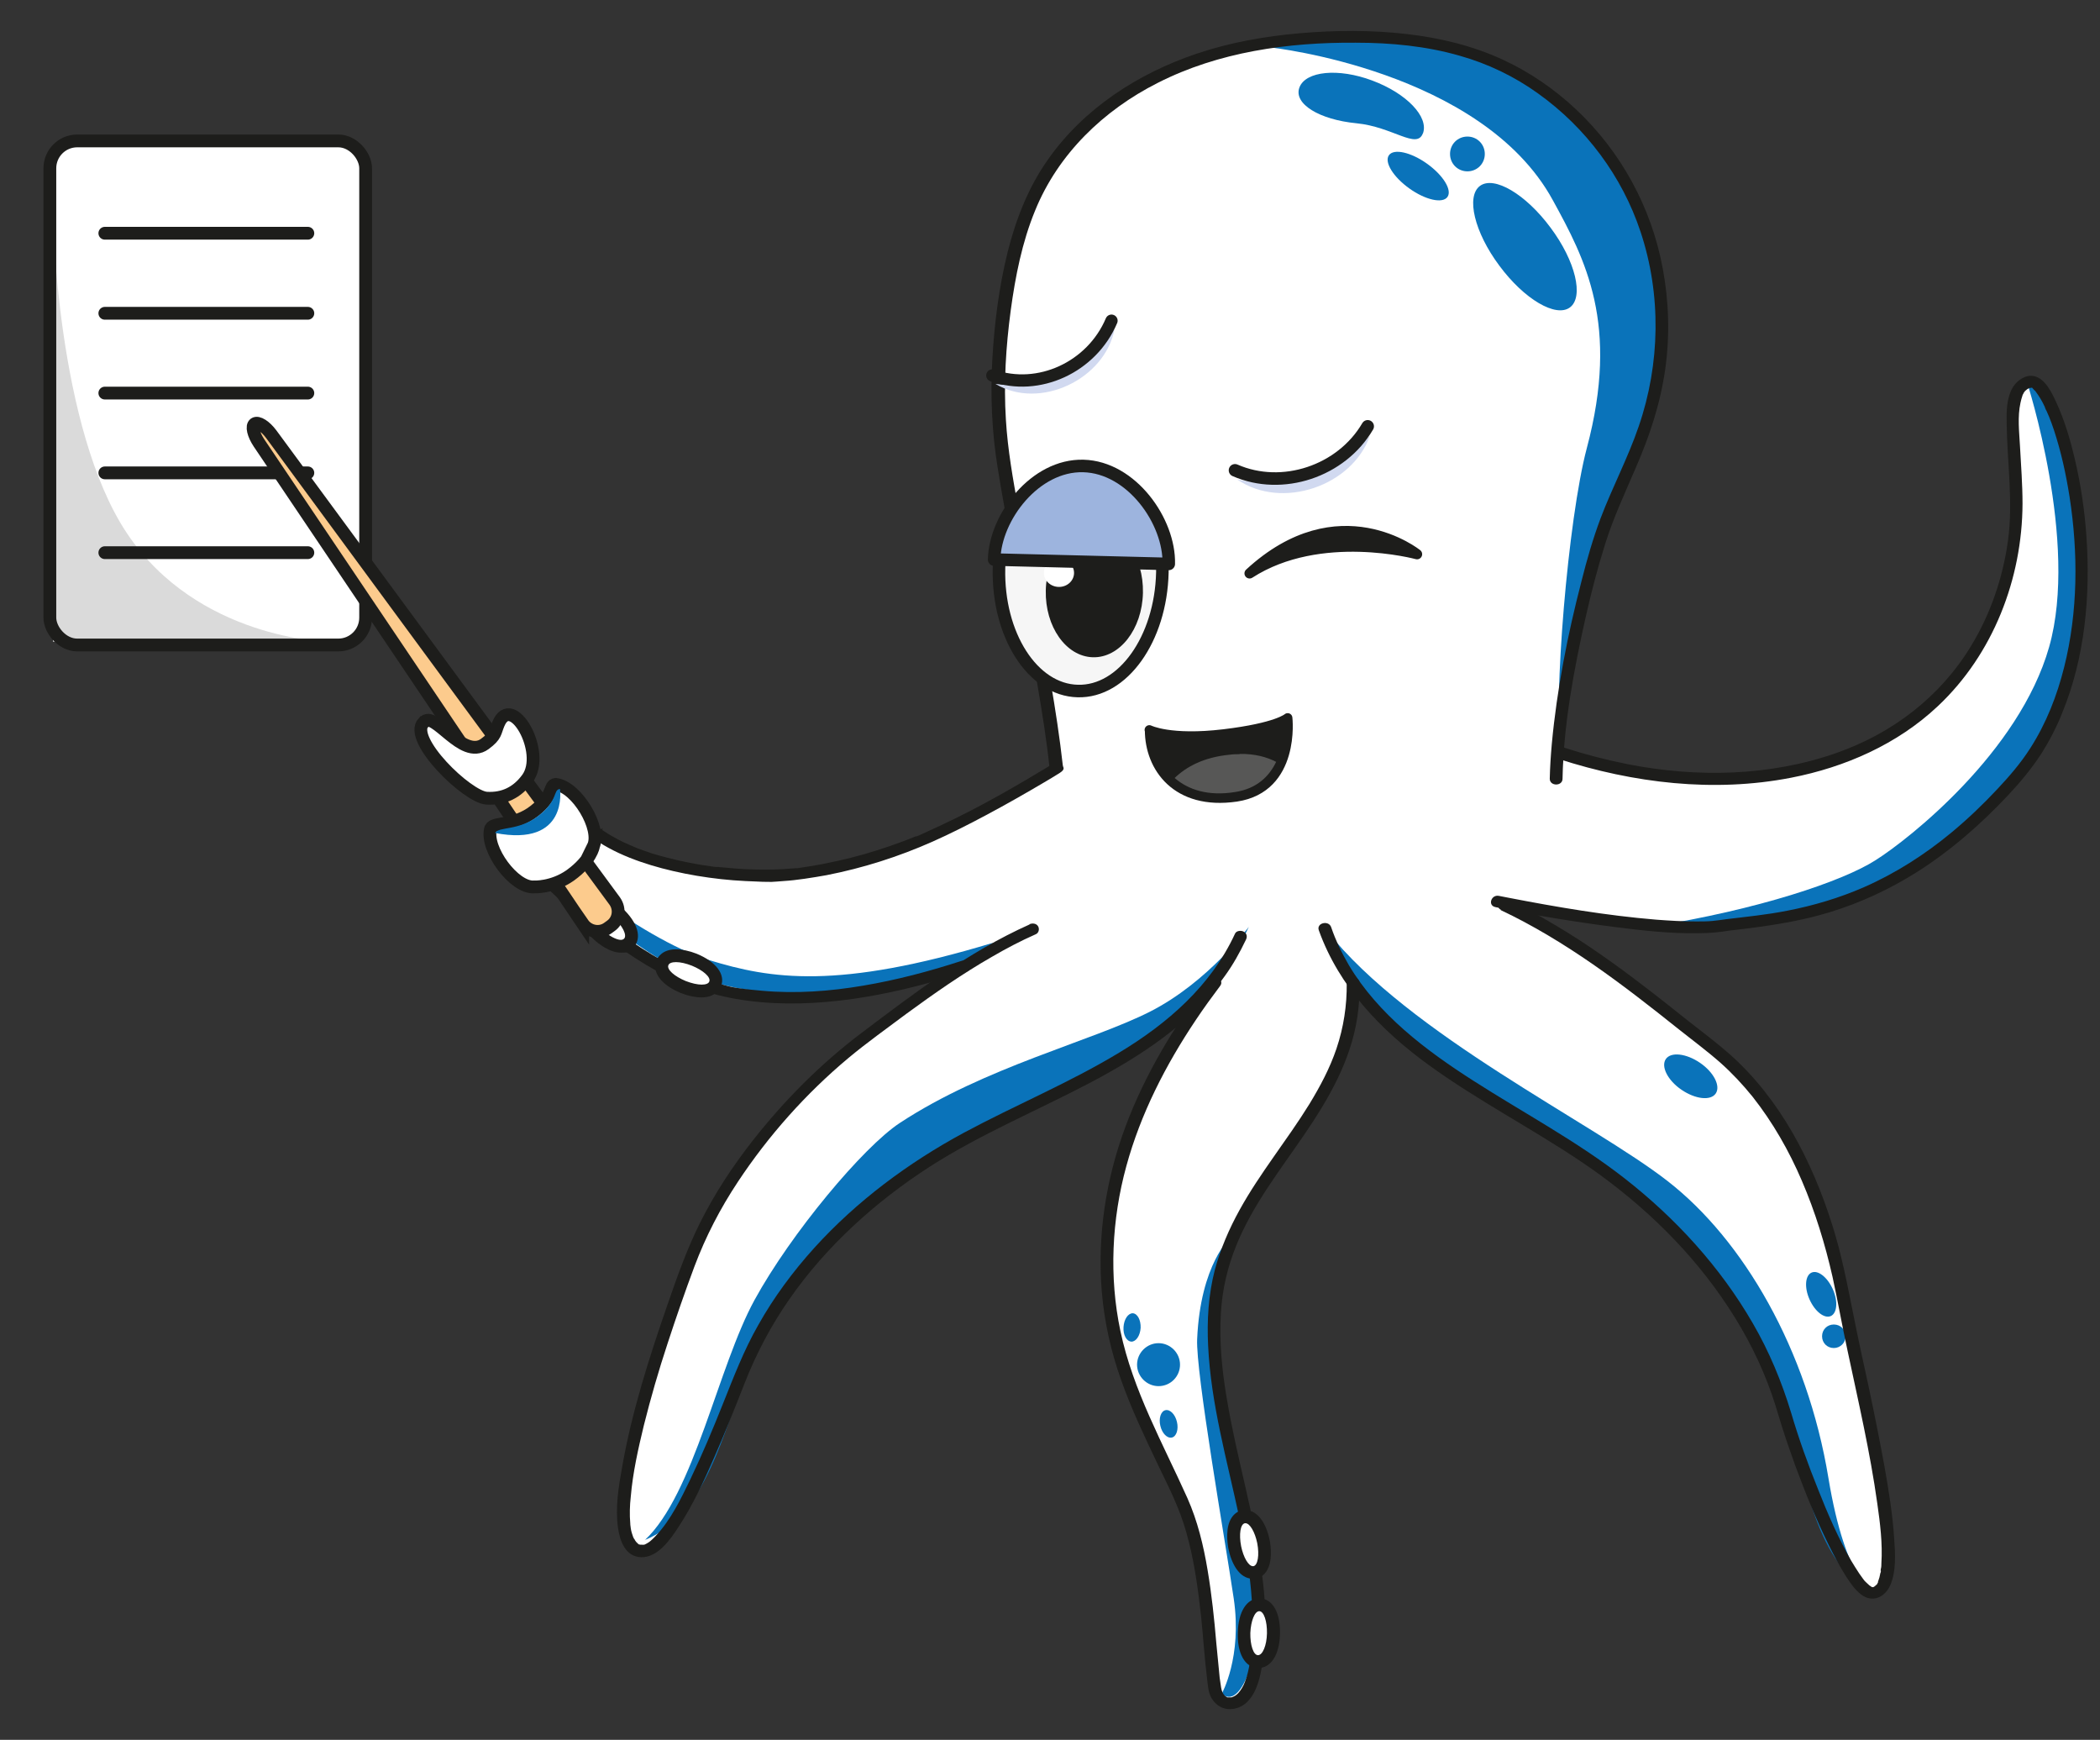
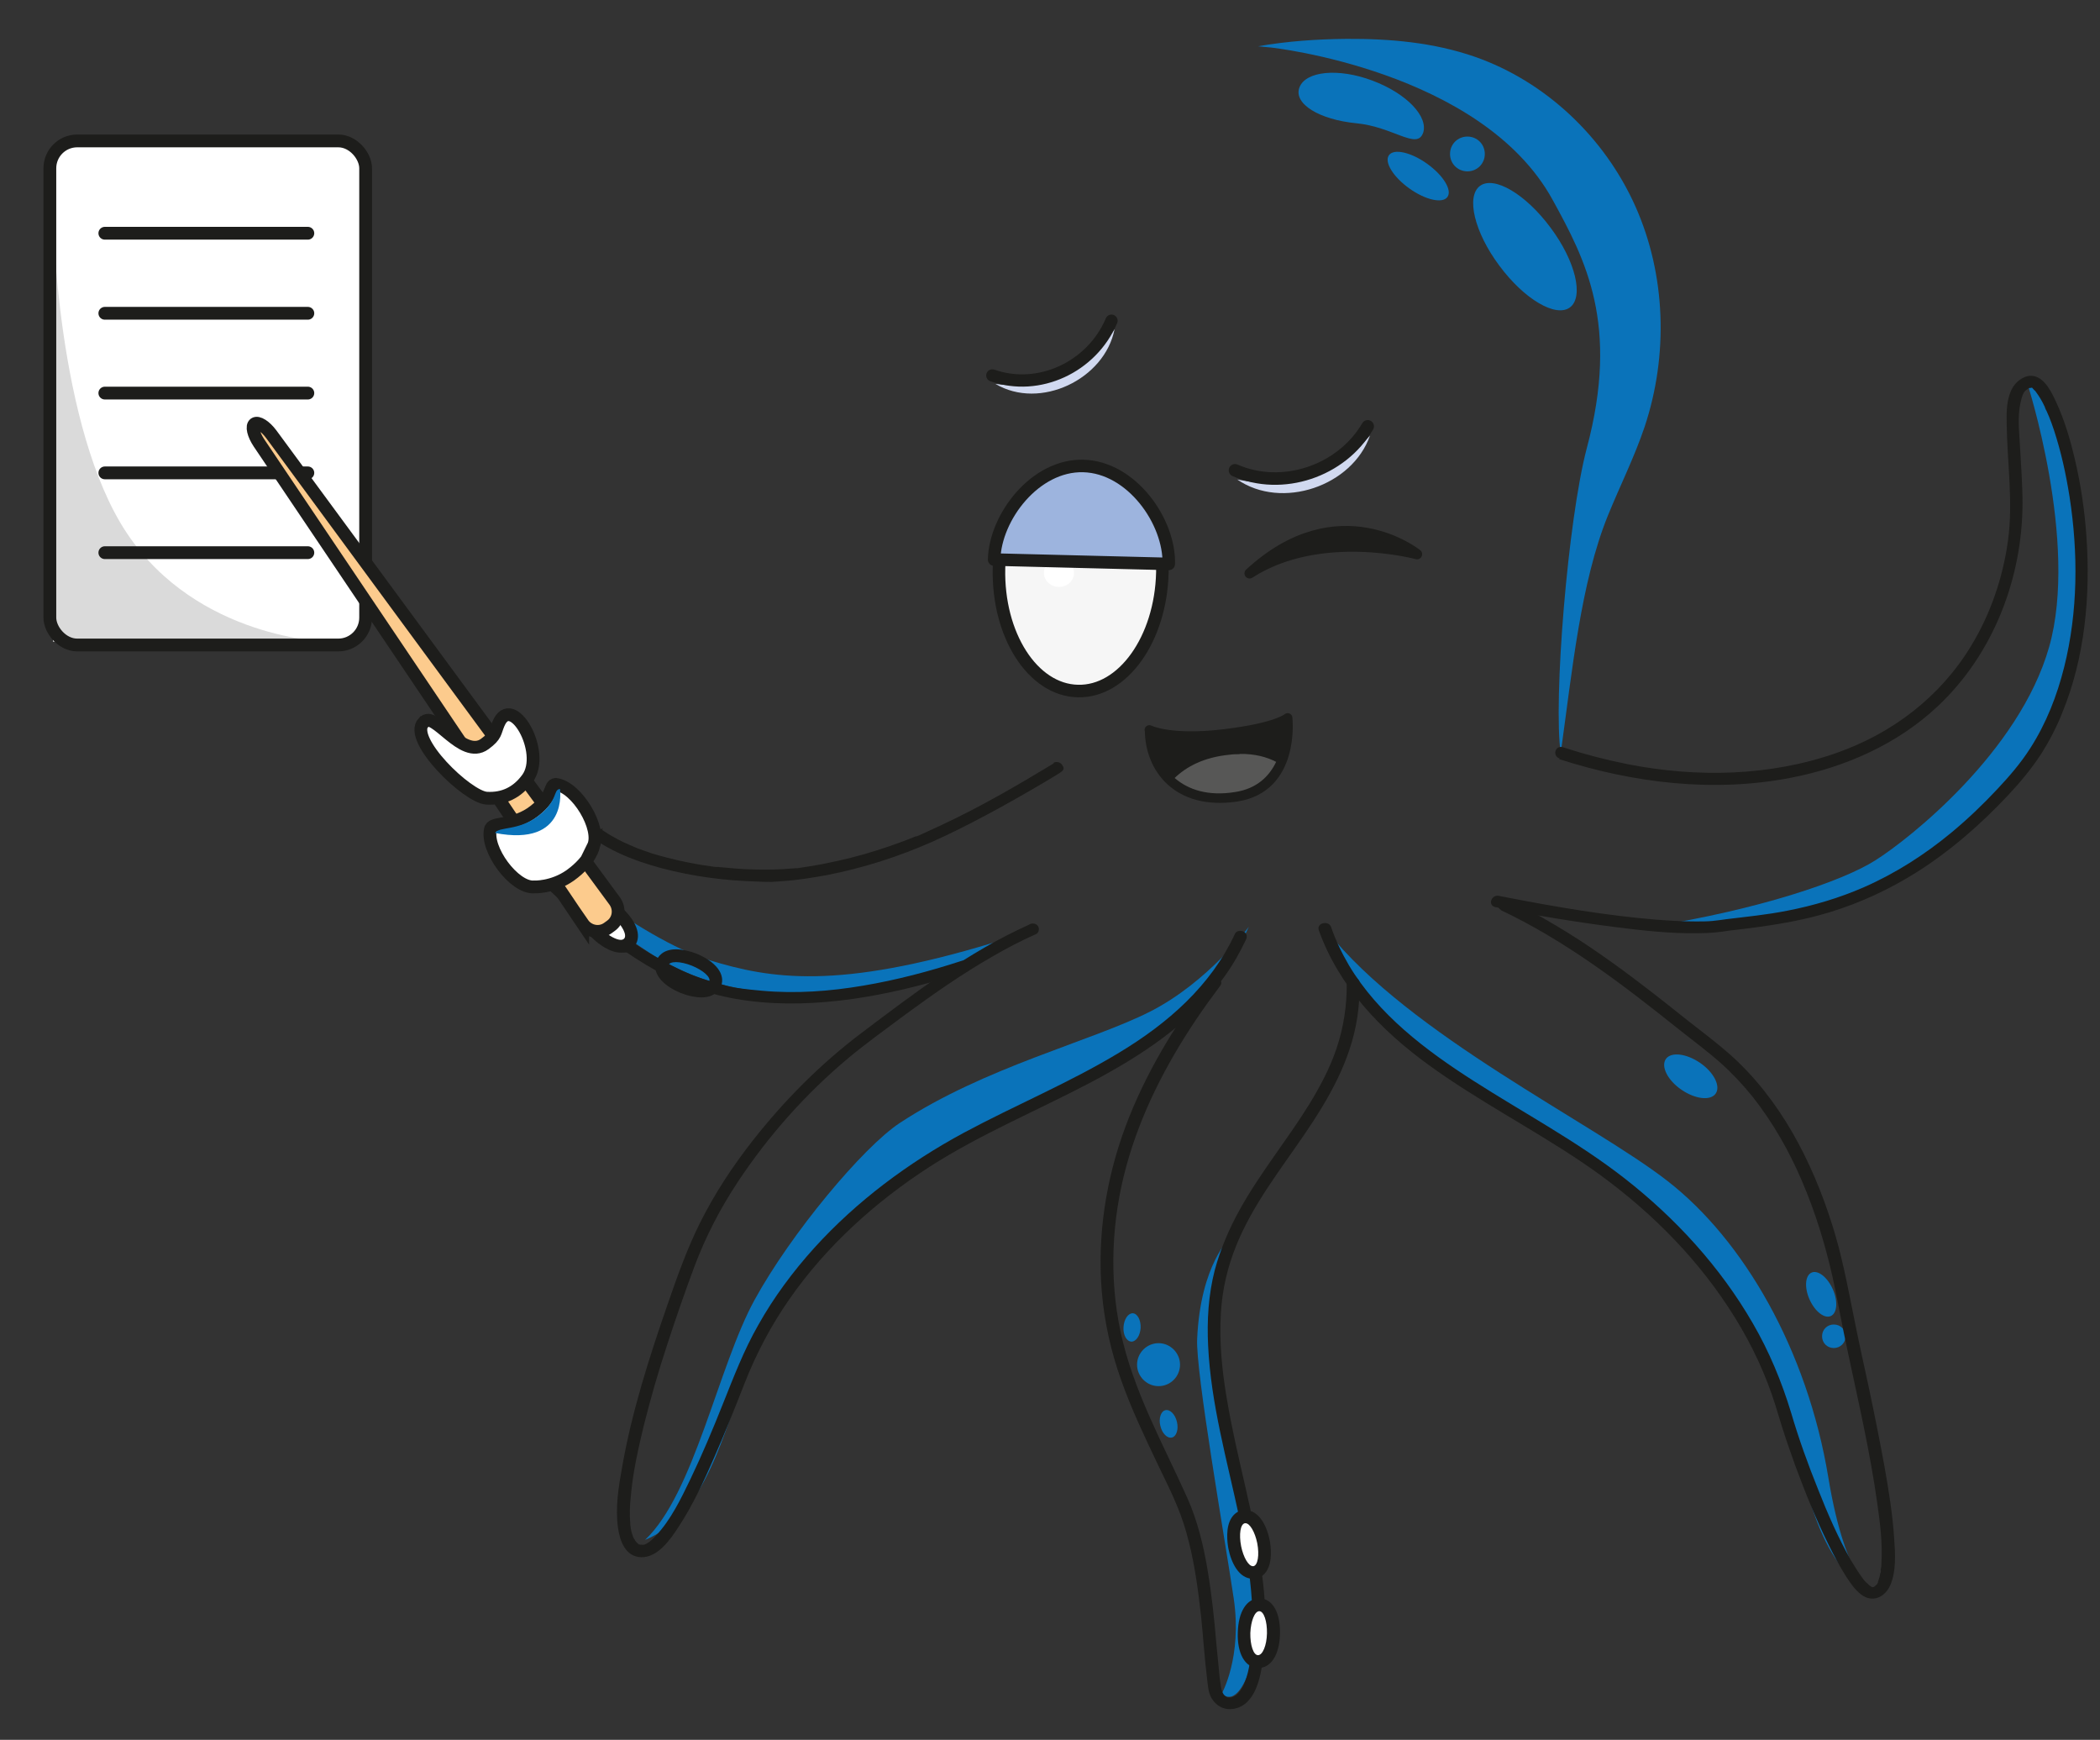
<svg xmlns="http://www.w3.org/2000/svg" viewBox="0 0 821.3 680.3">
  <rect x="0" y="0" width="821.3" height="680.3" fill="#333333" stroke="none" />
  <defs>
    <style>      .st0 {        fill: #f6f6f6;      }      .st0, .st1, .st2, .st3, .st4, .st5, .st6, .st7, .st8 {        stroke: #1d1d1b;      }      .st0, .st1, .st6 {        stroke-width: 4.9px;      }      .st0, .st3, .st5, .st8 {        stroke-miterlimit: 10;      }      .st1 {        fill: #9db4de;      }      .st1, .st2, .st4, .st6, .st7 {        stroke-linejoin: round;      }      .st2 {        stroke-width: 3.7px;      }      .st2, .st9, .st4 {        fill: #1d1d1b;      }      .st3, .st4, .st5, .st6, .st7 {        stroke-linecap: round;      }      .st3, .st10 {        fill: #fff;      }      .st3, .st5, .st8 {        stroke-width: 5px;      }      .st11 {        fill: #dadada;      }      .st4 {        stroke-width: 4px;      }      .st12 {        fill: #fccb8d;      }      .st13 {        fill: #575756;      }      .st5, .st6, .st7, .st8 {        fill: none;      }      .st14 {        fill: #0a73ba;      }      .st7 {        stroke-width: 4.8px;      }      .st15 {        fill: #d1d9f0;      }      .st16 {        fill: #0a73ba;      }    </style>
  </defs>
  <g id="Koerper">
-     <path class="st10" d="M795.2,149.4c-13.5,2.9-1.6,34.8-6.7,65-4.9,28.9-19,52.2-40.1,67.8-23.7,17.4-70.8,33.7-136.6,12.5l-1.8,9.7c.5-30.9,12.2-82.6,20.7-103.4,4.7-11.6,10.4-22.9,14.4-34.8,9.3-27.9,8.3-59.3-3.6-86.2-12-26.9-35-48.9-62.8-58.5-16-5.6-33.2-7.1-50.2-7-23.2,0-46.6,3.4-67.9,12.4s-40.5,24.2-51.9,44.3c-8,14.3-11.9,30.6-14.2,46.8-3,20.9-3.8,42.2-.5,63,5.3,33.3,16.9,85.1,20.6,118.7l-.3,1.1c-36.1,21.5-75.4,39.7-110.1,41.8-20.3,1.2-59.3-1.6-78.2-23.6l-17.3,15.8c9.2,14.1,39.8,40.7,63.4,49.9,26,10.2,84.4-5.4,121.1-15.1-21.4,11.7-42.7,28.3-56.2,38.4-16.1,12-50.1,44.8-65.2,83.9-15.1,39.1-36.2,107.4-21.5,114.3,12.2,5.7,30.6-42,40.6-67.3,16.1-40.9,49.4-72.2,86.6-92.6,36-19.7,79.4-33.8,102.1-67.5l-3.2,5.7c-28.9,38.5-47.4,80.2-40.6,128.8,3.6,26,16.6,49.3,27.5,72.9,10.8,23.7,10.7,59.2,13.1,73.2.6,9.1,12.2,10.5,15.6-5.6,8.9-45.9-18.9-95.1-15.6-141.7,3.7-52.2,54.9-75.1,54.2-127.2,21.3,30,59.2,46.6,90.3,67.6,35.2,23.6,65.6,57.7,78.1,99.9,7.7,26.2,26.1,71.1,34.5,70.7,16.5-.9-4.5-78.1-11.3-115.7-6.9-37.7-22.9-75.2-50.4-96.9-27.5-21.7-51-41.8-82.3-56.6l-2.7-1.3s62.1,12.9,87.1,9.6c25-3.3,68.3-3.9,115.5-57.8,47.2-53.9,17.5-157.5,5.8-155Z" />
    <path class="st16" d="M388.5,368.6c-61,18.5-87.1,14.2-111.2,6.8-27.3-8.4-68.6-43-68.6-43,11.7,13.2,34.8,36.6,58.2,47.2,35.8,16.2,77.9,7,110-3.7l11.6-7.3Z" />
    <path class="st9" d="M412.1,298.5c-14.4,8.7-29,17.2-44.3,24.3s-6.7,3-10.1,4.4-6.2,2.4-9.6,3.6c-6.7,2.3-13.5,4.3-20.4,5.8s-7.2,1.5-10.8,2.1-3.4.5-5.1.8.2,0,0,0-.5,0-.7,0c-.5,0-1,.1-1.4.1-4.6.4-9.2.5-13.8.4s-5.5-.2-8.3-.4-3-.3-4.5-.4-1.4-.1-2.1-.2c.5,0,0,0-.1,0-.2,0-.4,0-.6,0-.4,0-.8,0-1.2-.1-6.2-.8-12.3-2-18.4-3.6s-6-1.7-8.9-2.7-2.2-.8-3.9-1.5-2.7-1.2-4.1-1.8c-2.6-1.3-5.2-2.7-7.6-4.3s-.5-.3-.7-.5-.6-.4-.2-.1c-.1,0-.2-.2-.3-.2-.6-.4-1.1-.8-1.7-1.3-1.1-.9-2.1-1.8-3.1-2.7s-1.8-1.8-2.7-2.8-2.7-.8-3.5,0-.8,2.3,0,3.2c7.8,9,19.4,14.3,30.6,17.7s24.4,5.6,36.8,6.2,10.1.3,15.1,0,11.2-1.3,16.8-2.3c14.3-2.8,28.1-7.2,41.4-13.1s29.5-14.8,43.7-23.2c2-1.2,4.1-2.4,6.1-3.7s1.6-2,.9-3.1-2.3-1.5-3.4-.8h0Z" />
    <path class="st9" d="M204.8,337.7c6.7,7.5,14.1,14.4,21.8,20.8s19.5,15.3,30.3,21.2c11.1,6.1,23.1,10,35.6,11.6,13.6,1.8,27.4,1.2,41-.7,13.3-1.9,26.5-5.1,39.4-9.1s3-1,4.6-1.4,2.1-1.5,1.7-2.8-1.9-2-3.1-1.6c-12.6,4.1-25.4,7.5-38.5,9.7-12.9,2.2-26.3,3.2-39.5,2s-12.7-1.7-19-3.4-10.9-3.7-16.3-6.4c-10.8-5.5-20.3-12.3-29.6-19.8-8.1-6.5-15.8-13.5-22.9-21.2s-1.3-1.4-1.9-2.2-2.7-.8-3.5,0-.8,2.3,0,3.2h0Z" />
    <g>
      <g>
        <path class="st10" d="M242.8,370c-2.5,0-5.8-1.7-8.9-4.6-4.1-3.7-7-8.8-4.3-11.7.5-.6,1.5-1.3,3.1-1.3,2.5,0,5.8,1.7,8.9,4.6,4.1,3.7,7,8.8,4.3,11.7-.5.6-1.5,1.3-3.1,1.3Z" />
        <path class="st9" d="M232.8,354.9c1.7,0,4.6,1.5,7.2,3.9,3.5,3.2,5.3,6.9,4.1,8.2-.3.3-.7.5-1.3.5-1.7,0-4.6-1.5-7.2-3.9-3.5-3.2-5.3-6.9-4.1-8.2.3-.3.7-.5,1.3-.5M232.8,349.9h0c-2,0-3.8.7-5,2.1-3.4,3.7-1.6,9.7,4.4,15.3,1.7,1.6,6.2,5.2,10.6,5.2s3.8-.7,5-2.1c3.4-3.7,1.6-9.7-4.4-15.3-1.7-1.6-6.2-5.2-10.6-5.2h0Z" />
      </g>
      <g>
-         <path class="st10" d="M274.5,387.5c-2.1,0-4.6-.6-7.1-1.6-5.1-2.1-9.7-5.8-8.2-9.4.4-1,1.6-2.8,5.3-2.8s4.6.6,7.1,1.6c5.1,2,9.7,5.8,8.2,9.4-.4,1-1.6,2.8-5.3,2.8Z" />
        <path class="st9" d="M264.4,376.2c1.7,0,3.9.5,6.2,1.4,4.4,1.8,7.5,4.5,6.8,6.2-.3.8-1.4,1.2-3,1.2s-3.9-.5-6.2-1.4c-4.4-1.8-7.5-4.5-6.8-6.2.3-.8,1.4-1.2,3-1.2M264.4,371.2h0c-5.4,0-7.1,3.1-7.7,4.4-1.8,4.6,2,9.6,9.6,12.7,2.8,1.1,5.7,1.7,8,1.7,5.4,0,7.1-3.1,7.7-4.4,1.8-4.6-2-9.6-9.6-12.7-2.8-1.1-5.7-1.7-8-1.7h0Z" />
      </g>
    </g>
    <path class="st14" d="M646,362.4c51.7-1.7,93.6-4.2,140.9-58.1,47.2-53.9,24.4-158.3,5.8-155,0,0,20.4,62.6,8.7,103.7s-54.8,75.1-67.8,83.3c-12.9,8.3-46,19.4-87.6,26h0Z" />
    <path class="st14" d="M610.4,294.6c-3-20.5,2.8-91.5,10.2-119.4,12.9-48.4-.6-73.8-13.4-97.1-27.8-50.6-110-59.5-110-59.5l-5.2-.5c11.4-2,23.1-2.8,34.6-2.9,17-.1,34.1,1.4,50.2,7,27.8,9.7,50.8,31.6,62.8,58.5,12,26.9,12.9,58.3,3.6,86.2-4,11.9-9.7,23.2-14.4,34.8-10.6,26.2-13.9,60.5-18.4,92.7v.2Z" />
    <path class="st14" d="M614,120.2c5.5-4.1,2.2-18.1-7.6-31.2-9.7-13.1-22.1-20.4-27.6-16.3s-2.2,18.1,7.6,31.2c9.7,13.1,22.1,20.4,27.6,16.3Z" />
    <path class="st14" d="M556.5,52.2c2.4-6.5-6.4-15.7-19.8-20.7-13.3-5-26.1-3.7-28.5,2.7s7.8,12.6,22.3,14c14.3,1.4,23.6,10.4,26,3.9h0Z" />
    <path class="st14" d="M566.1,77c1.9-2.7-1.7-8.5-8-13s-13-6-14.9-3.3,1.7,8.5,8,13,13,6,14.9,3.3Z" />
    <path class="st14" d="M573.9,67c3.8,0,6.8-3,6.8-6.8s-3-6.8-6.8-6.8-6.8,3-6.8,6.8,3,6.8,6.8,6.8Z" />
    <path class="st14" d="M671,427.6c2-2.9-.7-8.3-6.1-12-5.4-3.7-11.4-4.4-13.4-1.5-2,2.9.7,8.3,6.1,12,5.4,3.7,11.4,4.4,13.4,1.5h0Z" />
    <path class="st14" d="M716,514.6c2.5-1.1,2.9-5.8.8-10.5s-5.8-7.6-8.3-6.5-2.9,5.8-.8,10.5c2.1,4.7,5.8,7.6,8.3,6.5Z" />
    <path class="st14" d="M717.2,527.1c2.5,0,4.6-2,4.6-4.6s-2-4.6-4.6-4.6-4.6,2-4.6,4.6,2,4.6,4.6,4.6Z" />
    <path class="st14" d="M519,363.8c15.8,44.6,63.7,63.7,101.6,89.2,35.2,23.6,65.6,57.7,78.1,99.9,7.7,26.2,11.2,58.7,34.5,70.7,0,0-11.3-4.5-18.1-45.6-8.3-50.5-33.4-93.2-62.8-116.1-29.3-22.9-101.2-57.2-133.4-98h0Z" />
    <path class="st14" d="M453.1,542c4.7,0,8.4-3.8,8.4-8.4s-3.8-8.4-8.4-8.4-8.4,3.8-8.4,8.4,3.8,8.4,8.4,8.4Z" />
    <path class="st14" d="M481.3,483.7c-22.1,57.1,21.9,121.6,8.2,166.8-2.1,7-6.3,16.3-11.7,11.8,0,0,8.1-14.3,4.7-37.3s-14.9-88.5-14.3-101.4c1.3-29.5,13.1-39.8,13.1-39.8h0Z" />
    <path class="st14" d="M458.3,562.1c1.8-.4,2.7-3.2,2-6.1-.7-3-2.7-5-4.5-4.6s-2.7,3.2-2,6.1c.7,3,2.7,5,4.5,4.6Z" />
    <path class="st14" d="M446.1,519.2c.1-3-1.2-5.6-3.1-5.7-1.8,0-3.4,2.3-3.6,5.4s1.2,5.6,3.1,5.7c1.8,0,3.4-2.3,3.6-5.4Z" />
    <path class="st14" d="M252.1,602.2c24.3-9.8,30.6-42,40.6-67.3,16.1-40.9,49.4-72.2,86.6-92.6,40.1-22,89.4-36.9,109.1-79.9,0,0-15.8,21.6-38.7,33.2-22.9,11.6-64.5,21.6-97.8,43.5-14.3,9.4-42.5,43.1-56.8,69.2-14.3,26.1-23.6,75.8-42.9,93.9h0Z" />
-     <path class="st9" d="M415.7,299.6c-2.5-22.3-6.8-44.5-11-66.5-2.2-11.3-4.4-22.7-6.4-34-2.1-11.6-4.2-23.2-4.9-35-.9-14.3,0-28.6,1.9-42.8,1.8-13.2,4.4-26.5,9.5-38.9,9-22.2,26.8-39.3,48-50,23.8-12.1,51-15.9,77.4-15.7,13.7,0,27.5,1.3,40.7,5.1,11,3.1,21.4,8.1,30.7,14.8,18.6,13.3,32.8,32.3,40,54,8.2,24.6,7.7,51.7-.7,76.1-4.2,12.3-10.3,23.8-14.9,35.9-3,8-5.4,16.3-7.5,24.7-5.4,20.8-9.6,42.1-11.6,63.6-.4,4.5-.7,9.1-.8,13.6,0,3,5,3,5,0,.4-21.2,4.4-42.4,9-63,2.2-9.7,4.7-19.4,7.7-28.9,3.2-10.2,7.7-19.8,11.9-29.6,5.5-12.6,9.7-25.3,11.6-38.9,1.8-13,1.4-26.2-1-39.1-4.4-23.8-16.3-45.7-34-62.3-8.3-7.8-17.9-14.4-28.2-19.2-12-5.6-24.9-8.7-38-10.2-13.8-1.6-27.9-1.5-41.8-.3-13.7,1.2-27.3,3.6-40.3,8-22.9,7.7-44.3,21.5-58.3,41.6-7.6,10.8-12.4,23.2-15.6,35.9-3.4,13.7-5.2,27.9-6,41.9-.8,14.3-.2,28.5,2.1,42.6,1.7,10.7,3.7,21.3,5.7,31.9,4.4,23.3,9.1,46.6,12.6,70,.7,4.9,1.4,9.8,1.9,14.8.3,3,5.3,2.9,5,0h.3Z" />
+     <path class="st9" d="M415.7,299.6h.3Z" />
    <path class="st9" d="M472.7,383.3c-13.3,17.6-24.9,36.7-32.6,57.4-7.6,20.5-11,42.5-9.2,64.3,1,11.9,3.6,23.5,7.6,34.7,4,11.3,9.2,22.2,14.4,33.1,2.5,5.3,5.2,10.5,7.4,15.9,1.9,4.5,3.4,9.2,4.6,14,2.5,9.8,3.8,19.9,4.9,29.9.8,7.9,1.3,15.9,2.3,23.9.4,2.9.4,6,2.4,8.5,1.9,2.5,4.8,3.7,7.8,3.2,8.8-1.3,10.8-12.8,11.7-19.8,1.5-11.1,1-22.3-.5-33.4-3-23-9.9-45.2-13.7-68.1-1.9-11.1-3-22.4-2.3-33.6.5-9,2.6-17.9,6-26.3,6.4-15.8,17-29.3,26.5-43.2s18.2-28.8,20.8-45.8c.7-4.5,1-9,.9-13.6,0-3-5.1-3-5,0,.1,8.7-1.2,17.3-4,25.6-2.6,7.7-6.4,14.8-10.6,21.7-8.7,14.1-19.3,26.9-27.3,41.4-4.1,7.4-7.5,15.3-9.7,23.5-2.5,9.7-3.1,19.7-2.6,29.7,1.1,22.7,7.4,44.7,12.1,66.7,2.3,10.9,4.3,21.8,5,32.9.4,5.4.4,10.8,0,16.3-.4,5.1-.8,10.5-2.7,15.4-.6,1.6-1.5,3.2-2.6,4.4-.9,1-1.8,1.4-2.7,1.7h-.9c.3,0-.3,0-.5,0-.4,0,0,0,0,0-.2,0-.3,0-.5-.2-.6-.3-1.2-.9-1.6-1.8-.5-1.1-.6-2.4-.8-3.7-.2-1-.4-2.9-.5-4.2-.4-3.8-.7-7.5-1.1-11.3-.8-9.5-1.8-19-3.4-28.5-1.6-9.6-3.9-19.2-7.9-28.2-9.6-21.4-21.3-42.1-26.2-65.3-4.5-21.2-3.4-43.7,2.3-64.5,5.6-20.5,15.4-39.6,27.2-57.2,3-4.5,6.2-8.9,9.5-13.3,1.9-2.5-2.6-4.6-4.3-2.3h0l-.2.2Z" />
    <path class="st9" d="M609.7,296.8c29.1,9.4,60.5,13.2,90.8,7.3,21.1-4.1,41.6-13.1,57.4-28,21.6-20.3,33-49.8,33.1-79.2,0-7.5-.6-15.1-1-22.6-.3-5.5-1-11.3.2-16.8.2-1,.5-2,.8-2.9,0-.2.2-.4.4-.8,0-.2.2-.4.4-.6.3-.5,0-.2.3-.4q.7-.7,1.6-1.1c.4-.2-.6.1.2,0,.2,0,.5,0,.7-.2.4-.2-.8,0-.2,0s-.8-.1-.2,0c0,0,.2,0,.4.1-.9-.3-.4,0,0,0s.7.6,0,0c.3.2.6.5.8.7,0,.1.2.3.4.4l.2.2c.3.3-.4-.5,0,0,1.5,2,2.7,4,3.7,6.2,0,0,.2.4,0,0,0,.2.2.4.2.6.2.4.3.7.5,1,.3.8.7,1.5,1,2.3.7,1.7,1.3,3.4,1.9,5.2,2.8,8.5,4.7,17.2,6.1,26.1,3.4,21.9,3.3,44.9-2.1,66.5-2.8,11.2-7,22-13.3,31.8-3.7,5.8-8.2,11-12.9,16-5.7,6.1-11.7,11.8-18.1,17.1-10.3,8.5-21.7,15.8-34,21.2-9.6,4.2-19.7,7.2-30,9.2-8.1,1.6-15.5,2.3-23.7,3.3-2.2.3-3.5.5-5.5.7s-4.3.2-6.5.2c-5.2,0-10.4-.3-15.6-.7-19.4-1.6-38.8-4.9-57.9-8.6-1.2-.2-2.4-.5-3.6-.7-3-.6-4.5,3.8-1.3,4.4,15.2,3.2,30.6,5.7,46,7.7,11,1.4,22.2,2.7,33.3,2.5,2.2,0,4.4-.1,6.6-.3,2.3-.2,3.3-.4,5.4-.7,4-.5,8-.9,12-1.5,9.4-1.3,18.6-3,27.7-5.8,11.7-3.6,22.9-8.8,33.3-15.3,13.4-8.4,25.4-18.9,36.2-30.4,4.7-5,9.1-10.3,12.9-16.1,3.2-5.1,6-10.4,8.2-16,8.9-21.6,11.1-45.8,9.5-68.9-.7-10.3-2.2-20.5-4.6-30.6-1.8-7.6-4-15.1-7.3-22.2-1.7-3.6-4.2-9-8.5-10-3.2-.8-6.7,1.6-8.3,4.2-2.6,4.2-2.6,9.7-2.5,14.4.2,15.3,2.6,30.5.5,45.8-2,14.5-6.9,28.8-14.5,41.2-12.1,19.9-30.7,34-52.5,41.7-26.2,9.2-54.7,9.7-81.8,4.4-8.5-1.7-16.9-3.9-25.2-6.6-3-1-4.4,3.4-1.3,4.4h0l-.3.2Z" />
    <path class="st9" d="M586.8,355.8c25.6,12.1,47.9,29.2,69.8,46.7,5.4,4.3,11.1,8.5,16.3,13.1,4.5,4,8.7,8.5,12.5,13.2,7.9,10,14.3,21.2,19.3,32.9,5.2,12.1,9.1,24.8,12,37.6,2.1,9.6,3.8,19.4,5.9,29,4.2,19.8,8.8,39.5,11.6,59.6,1.1,7.7,2.1,15.6,1.6,23.4,0,.7,0,1.4-.2,2.1,0,0-.2,1.1,0,.7,0,.3,0,.7-.2,1-.2,1.2-.5,2.3-.9,3.3-.2.6,0,0,0,.2,0,.2-.2.4-.3.6,0,.2-.2.4-.4.5-.4.6.3-.2-.2.2,0,0-.3.2-.4.4-.4.5.2,0,0,0-.2,0-.4.2-.5.3-.3.2.2,0,.3,0,0,0-.2,0-.4,0-.2,0-.9.3,0,0h-.5s.7,0,0,0,.5.2.2,0c-.2,0-.3,0-.4-.2-.2,0-.3-.2-.5-.3.6.4,0,0-.3-.2-.5-.4-.9-.9-1.4-1.3-.6-.6-.5-.5-1.1-1.3-.5-.7-1-1.4-1.5-2.1-1.1-1.7-2.2-3.4-3.2-5.1-5-8.8-9.1-18.2-12.8-27.6-4-9.9-7.6-19.9-10.6-30.1-3.7-12.2-8.6-24-15-35-12.7-22-30.2-41.1-50.2-56.7-18.6-14.5-39.4-25.5-59.2-38.2-18.6-11.9-37-25.8-48.5-45-2.8-4.8-5.2-9.7-7-15-1-2.8-5.9-1.6-4.8,1.3,7.9,22,24.2,39,42.8,52.5,19.1,13.9,40.1,24.7,59.6,37.8,21.2,14.2,40.4,32,55,53,7.4,10.6,13.6,21.9,18.2,33.9,2.2,5.6,3.8,11.3,5.6,17.1,1.6,5.1,3.4,10.1,5.2,15.2,3.9,10.5,8.1,20.9,13.1,31,2,4,4.1,8,6.5,11.8,1.7,2.6,3.5,5.4,6,7.3,4.4,3.5,9.4,1.2,11.5-3.6,2.4-5.6,1.9-12.5,1.5-18.3-.6-9.3-2.1-18.5-3.7-27.6-1.9-10.5-4-20.9-6.2-31.3-2.1-9.6-4.2-19.2-6.1-28.8-2.4-11.9-4.6-23.6-8.3-35.1-7.8-24.7-20.3-48.9-39.8-66.3-5.2-4.6-10.8-8.8-16.3-13.1-5.7-4.5-11.4-9.1-17.2-13.5-11.2-8.6-22.8-16.9-35-24.1s-12.3-6.9-18.6-9.9c-2.7-1.3-5.4,2.6-2.5,4h-.2Z" />
    <path class="st10" d="M489.9,615c-3.8,0-6.2-5.3-7-9.9-.9-4.3-.5-8.1.9-10.2.8-1.3,1.9-1.7,2.6-1.8h.7c3.8,0,6.2,5.3,7,9.8.9,4.3.5,8.1-.9,10.2-.8,1.3-1.9,1.7-2.6,1.8h-.7Z" />
    <path class="st9" d="M487.1,595.6c1.7,0,3.7,3.4,4.6,7.8.9,4.7.2,8.7-1.5,9h-.2c-1.7,0-3.7-3.4-4.6-7.8-.9-4.7-.3-8.7,1.5-9h.2ZM487.1,590.5c-.4,0-.8,0-1.2,0-1.7.3-3.2,1.4-4.2,2.9-2.5,3.8-1.7,9.7-1.3,12,1.1,5.7,4.2,11.9,9.5,11.9s.8,0,1.2,0c1.7-.3,3.2-1.4,4.2-2.9,2.5-3.8,1.7-9.7,1.3-12-1.1-5.7-4.2-11.9-9.5-11.9h0Z" />
    <path class="st10" d="M491.9,649.7c-4-.2-5.5-5.8-5.4-11.3.2-5.4,2.1-10.9,6-10.9,4.1.2,5.7,5.8,5.5,11.3-.2,5.4-2.1,10.9-6,10.9h-.1Z" />
    <path class="st9" d="M492.5,630h0c1.8,0,3.1,4,3,8.7s-1.7,8.5-3.5,8.5h0c-1.8,0-3.1-4-3-8.7.2-4.7,1.7-8.5,3.5-8.5ZM492.5,625c-4.9,0-8.2,5.2-8.4,13.3-.3,8.2,2.8,13.7,7.8,13.9h.3c4.9,0,8.2-5.2,8.4-13.3.2-8.2-2.8-13.7-7.8-13.9h-.3Z" />
    <path class="st9" d="M402.6,361.5c-23.9,10.7-45,26.8-65.8,42.5-16,12.1-30.1,26.3-42.5,42.1-7.9,10.1-15,20.9-20.7,32.4-5,10.1-8.8,20.8-12.5,31.5-7.2,20.8-14,42-17.8,63.7-1.4,7.7-2.7,15.9-1.6,23.7.7,5.1,2.9,11.3,9,11.5,6.6.2,11.6-7.1,14.7-11.9,5.6-8.5,9.9-17.9,14-27.3,4.1-9.3,8-19.1,11.8-28.8,4.6-11.7,10.4-22.7,17.6-33,14.4-20.7,33.6-38,54.8-51.7,19.8-12.7,41.7-21.8,62.5-32.7,19.9-10.5,39.5-23.1,52.8-41.7,3.3-4.5,6-9.4,8.4-14.4.6-1.2.3-2.5-.9-3.1-1-.6-2.9-.4-3.4.8-9.4,20.4-26.4,35.1-45.3,46.5-19.5,11.8-40.6,20.5-60.7,31.3-21.7,11.7-41.9,26.7-58.5,45-8.4,9.3-15.9,19.4-22,30.3-5.6,9.8-9.6,20.3-13.8,30.8-3.9,9.8-8,19.6-12.6,29.2-3.7,7.7-7.8,16.2-13.6,22.3-.5.5-1,1.1-1.6,1.6-.6.6-1.1.9-1.4,1.1-.5.3-1,.6-1.5.8-.6.2.5-.2,0,0h-.3c-.3,0-1,.2-.3,0h-.8c-.4,0,0,0,.2,0h-.4c-.2,0-.9-.4-.2,0-.2,0-.5-.2-.7-.4-.5-.2.4.3,0,0-.2-.2-.3-.3-.5-.5-.5-.5,0,0-.2-.2s-.3-.5-.5-.7c0-.2-.2-.4-.4-.6-.2-.5.2.4,0,0,0,0,0-.3-.2-.4-.2-.6-.4-1.2-.6-1.8s-.3-1.2-.4-1.8c0-.4-.2-1.1-.2-1.9-.3-3.5-.2-7,.2-10.5.8-9.4,2.9-18.7,5.1-27.8,2.7-10.8,5.8-21.5,9.3-32.1,3.3-10.1,6.8-20.2,10.5-30.1,4.4-11.7,10.1-22.7,17-33.1,11.9-18,26.6-34.5,43.1-48.3,7.3-6.1,15.2-11.7,22.8-17.4,10.8-7.9,21.8-15.6,33.5-22.3,5.5-3.2,11.2-6.2,17.1-8.8,1.2-.5,1.5-2.1.9-3.1-.7-1.2-2.3-1.3-3.4-.8h.1Z" />
  </g>
  <g id="Accessoire">
    <g>
      <g>
        <rect class="st10" x="19.5" y="55.1" width="123.5" height="197.1" rx="10.7" ry="10.7" />
        <path class="st11" d="M20.7,83.8v167.1s107,0,107,0c0,0-50.4-1.1-78-42.3-27.6-41.2-29-124.8-29-124.8Z" />
        <g>
          <line class="st5" x1="120.4" y1="91.2" x2="41" y2="91.2" />
          <line class="st5" x1="120.4" y1="122.5" x2="41" y2="122.5" />
          <line class="st5" x1="120.4" y1="153.7" x2="41" y2="153.7" />
          <line class="st5" x1="120.4" y1="184.9" x2="41" y2="184.9" />
          <line class="st5" x1="120.4" y1="216.1" x2="41" y2="216.1" />
        </g>
      </g>
      <rect class="st8" x="19.5" y="55.1" width="123.5" height="197.1" rx="10.7" ry="10.7" />
    </g>
    <g>
      <g>
        <g>
          <path class="st12" d="M227.9,361.1c2.2,3.2,6.6,4.1,9.8,1.8l1.1-.8c3.2-2.2,3.9-6.6,1.6-9.8L106.1,169.8c-2.3-3.1-5.2-5-6.5-4.1s-.5,4.2,1.7,7.5l126.6,188Z" />
          <path class="st5" d="M227.9,361.1c2.2,3.2,6.6,4.1,9.8,1.8l1.1-.8c3.2-2.2,3.9-6.6,1.6-9.8L106.1,169.8c-2.3-3.1-5.2-5-6.5-4.1s-.5,4.2,1.7,7.5l126.6,188Z" />
        </g>
        <path class="st3" d="M165.7,282.5c4-5.2,15.1,14.9,23.9,8.4,4.5-3.3,3.9-4.5,5.3-7.8,5.2-12.7,18.9,11,11.4,21.3-4,5.5-9.4,8.1-16,7.7-7.6-.5-30.8-23-24.7-29.6Z" />
        <path class="st10" d="M232,331c3.4-6.9-6.4-23.4-14.7-24.3-2.7.4-.5,4.3-8.3,10.4-7.8,6.1-15.7,4.2-17.1,6.8-2.3,8,9.2,23.4,16.9,22.9,0,0,7.2.4,14.2-4.5,8.3-6,9.1-11.4,9.1-11.4Z" />
      </g>
      <path class="st5" d="M232,331c3.4-6.9-6.4-23.4-14.7-24.3-2.7.4-.5,4.3-8.3,10.4-7.8,6.1-15.7,4.2-17.1,6.8-2.3,8,9.2,23.4,16.9,22.9,0,0,7.2.4,14.2-4.5,8.3-6,9.1-11.4,9.1-11.4Z" />
      <path class="st16" d="M193.6,325.7c1.5-2.6,9.3-.7,17.1-6.8,7.8-6.1,5.5-10.1,8.3-10.4,0,0,3.5,22.8-25.4,17.2Z" />
    </g>
  </g>
  <g id="Gesicht">
    <g>
      <path class="st4" d="M488.7,224.2c27.6-17.8,65.5-7.5,65.5-7.5,0,0-30.6-24.7-65.5,7.5Z" />
      <path id="ellipse51" class="st0" d="M423.6,183.7c17.6.4,31.6,14,31,40.1-.6,26.1-15.5,46.9-33.1,46.4-17.6-.4-31.4-21.9-30.8-48,.6-26.1,15.3-38.9,32.9-38.5Z" />
      <g>
-         <path id="ellipse511" data-name="ellipse51" class="st9" d="M428.6,205.7c10.5.3,18.7,12,18.4,26.1-.3,14.2-9.1,25.5-19.6,25.2-10.5-.3-18.7-12-18.4-26.1.3-14.2,9.1-25.5,19.6-25.2Z" />
        <ellipse class="st10" cx="414.3" cy="224" rx="5.5" ry="5.9" transform="translate(180.1 632.7) rotate(-88.6)" />
      </g>
      <path class="st1" d="M388.8,218.8c.4-16.6,16-37.1,34.9-36.6,18.9.5,33.8,21.7,33.4,38.3l-68.3-1.7Z" />
      <g>
        <g id="path40-2">
          <path class="st15" d="M389.3,150.1c13.6,2,27.3-1.9,37.5-11,3.4-3,6.3-6.4,9.1-10.4-3.8,19.6-29.2,31.8-46.6,21.4h0Z" />
        </g>
        <path id="path40-21" data-name="path40-2" class="st7" d="M388.1,146.8c18.1,6.4,38.9-3.2,46.6-21.4" />
      </g>
      <g>
        <g id="path40-22" data-name="path40-2">
          <path class="st15" d="M535.8,170.3c-6.9,19.8-34.5,29.2-51.9,17.2,5,1,9.8,1.5,14.5,1.3,14.5-.7,27.8-7.5,37.4-18.5h0Z" />
        </g>
        <path id="path40-23" data-name="path40-2" class="st6" d="M534.9,166.7c-10.3,17.6-33.4,25.3-51.9,17.2" />
      </g>
      <g>
        <path id="path37" class="st2" d="M449.5,285.4s8.1,4.1,29.1,1.6c20.9-2.5,25-6.3,25-6.3,0,0,3.2,27.4-20.1,30.9-23.4,3.4-33.9-11.6-33.9-26.1Z" />
        <path id="path38" class="st13" d="M484.8,294.9c-1.2,0-2.5,0-3.9.2-10.2,1-16.9,4.7-21.5,9.1,5.3,4.6,13.1,7.2,23.6,5.5,8.6-1.3,13.4-6.2,16.1-11.8-3.7-1.9-8.3-3.2-14.3-3.1Z" />
      </g>
    </g>
  </g>
</svg>